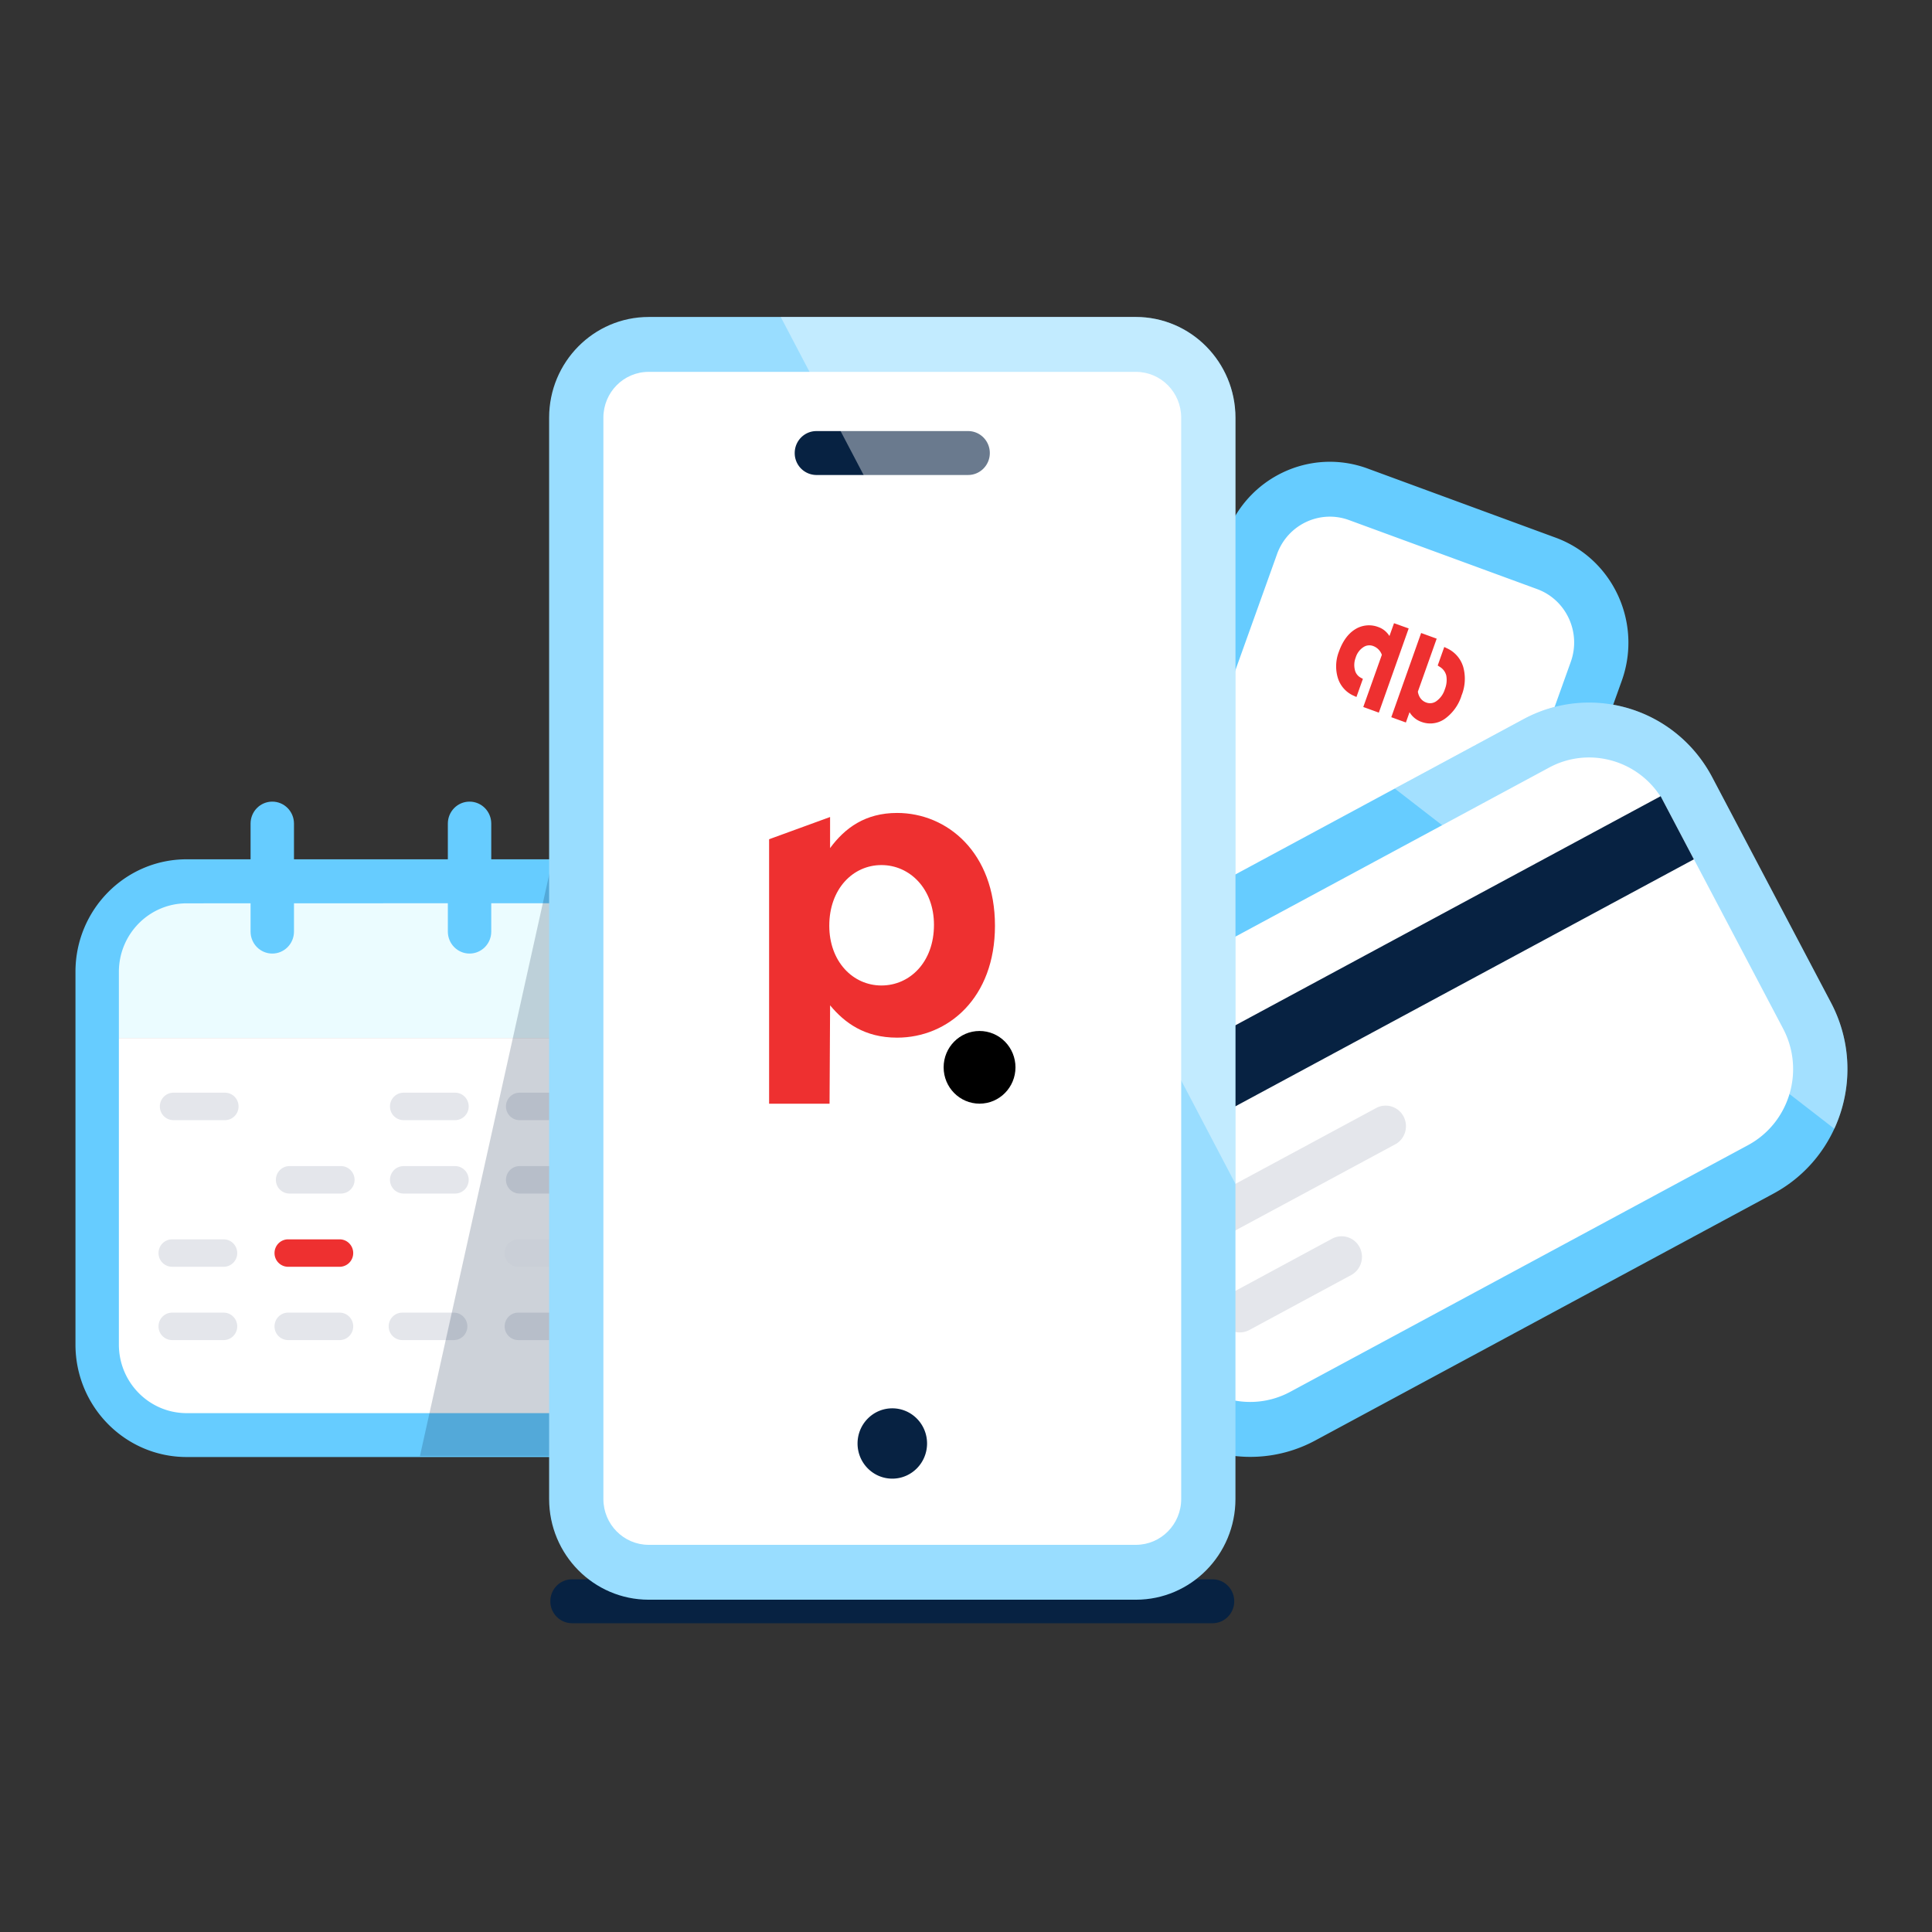
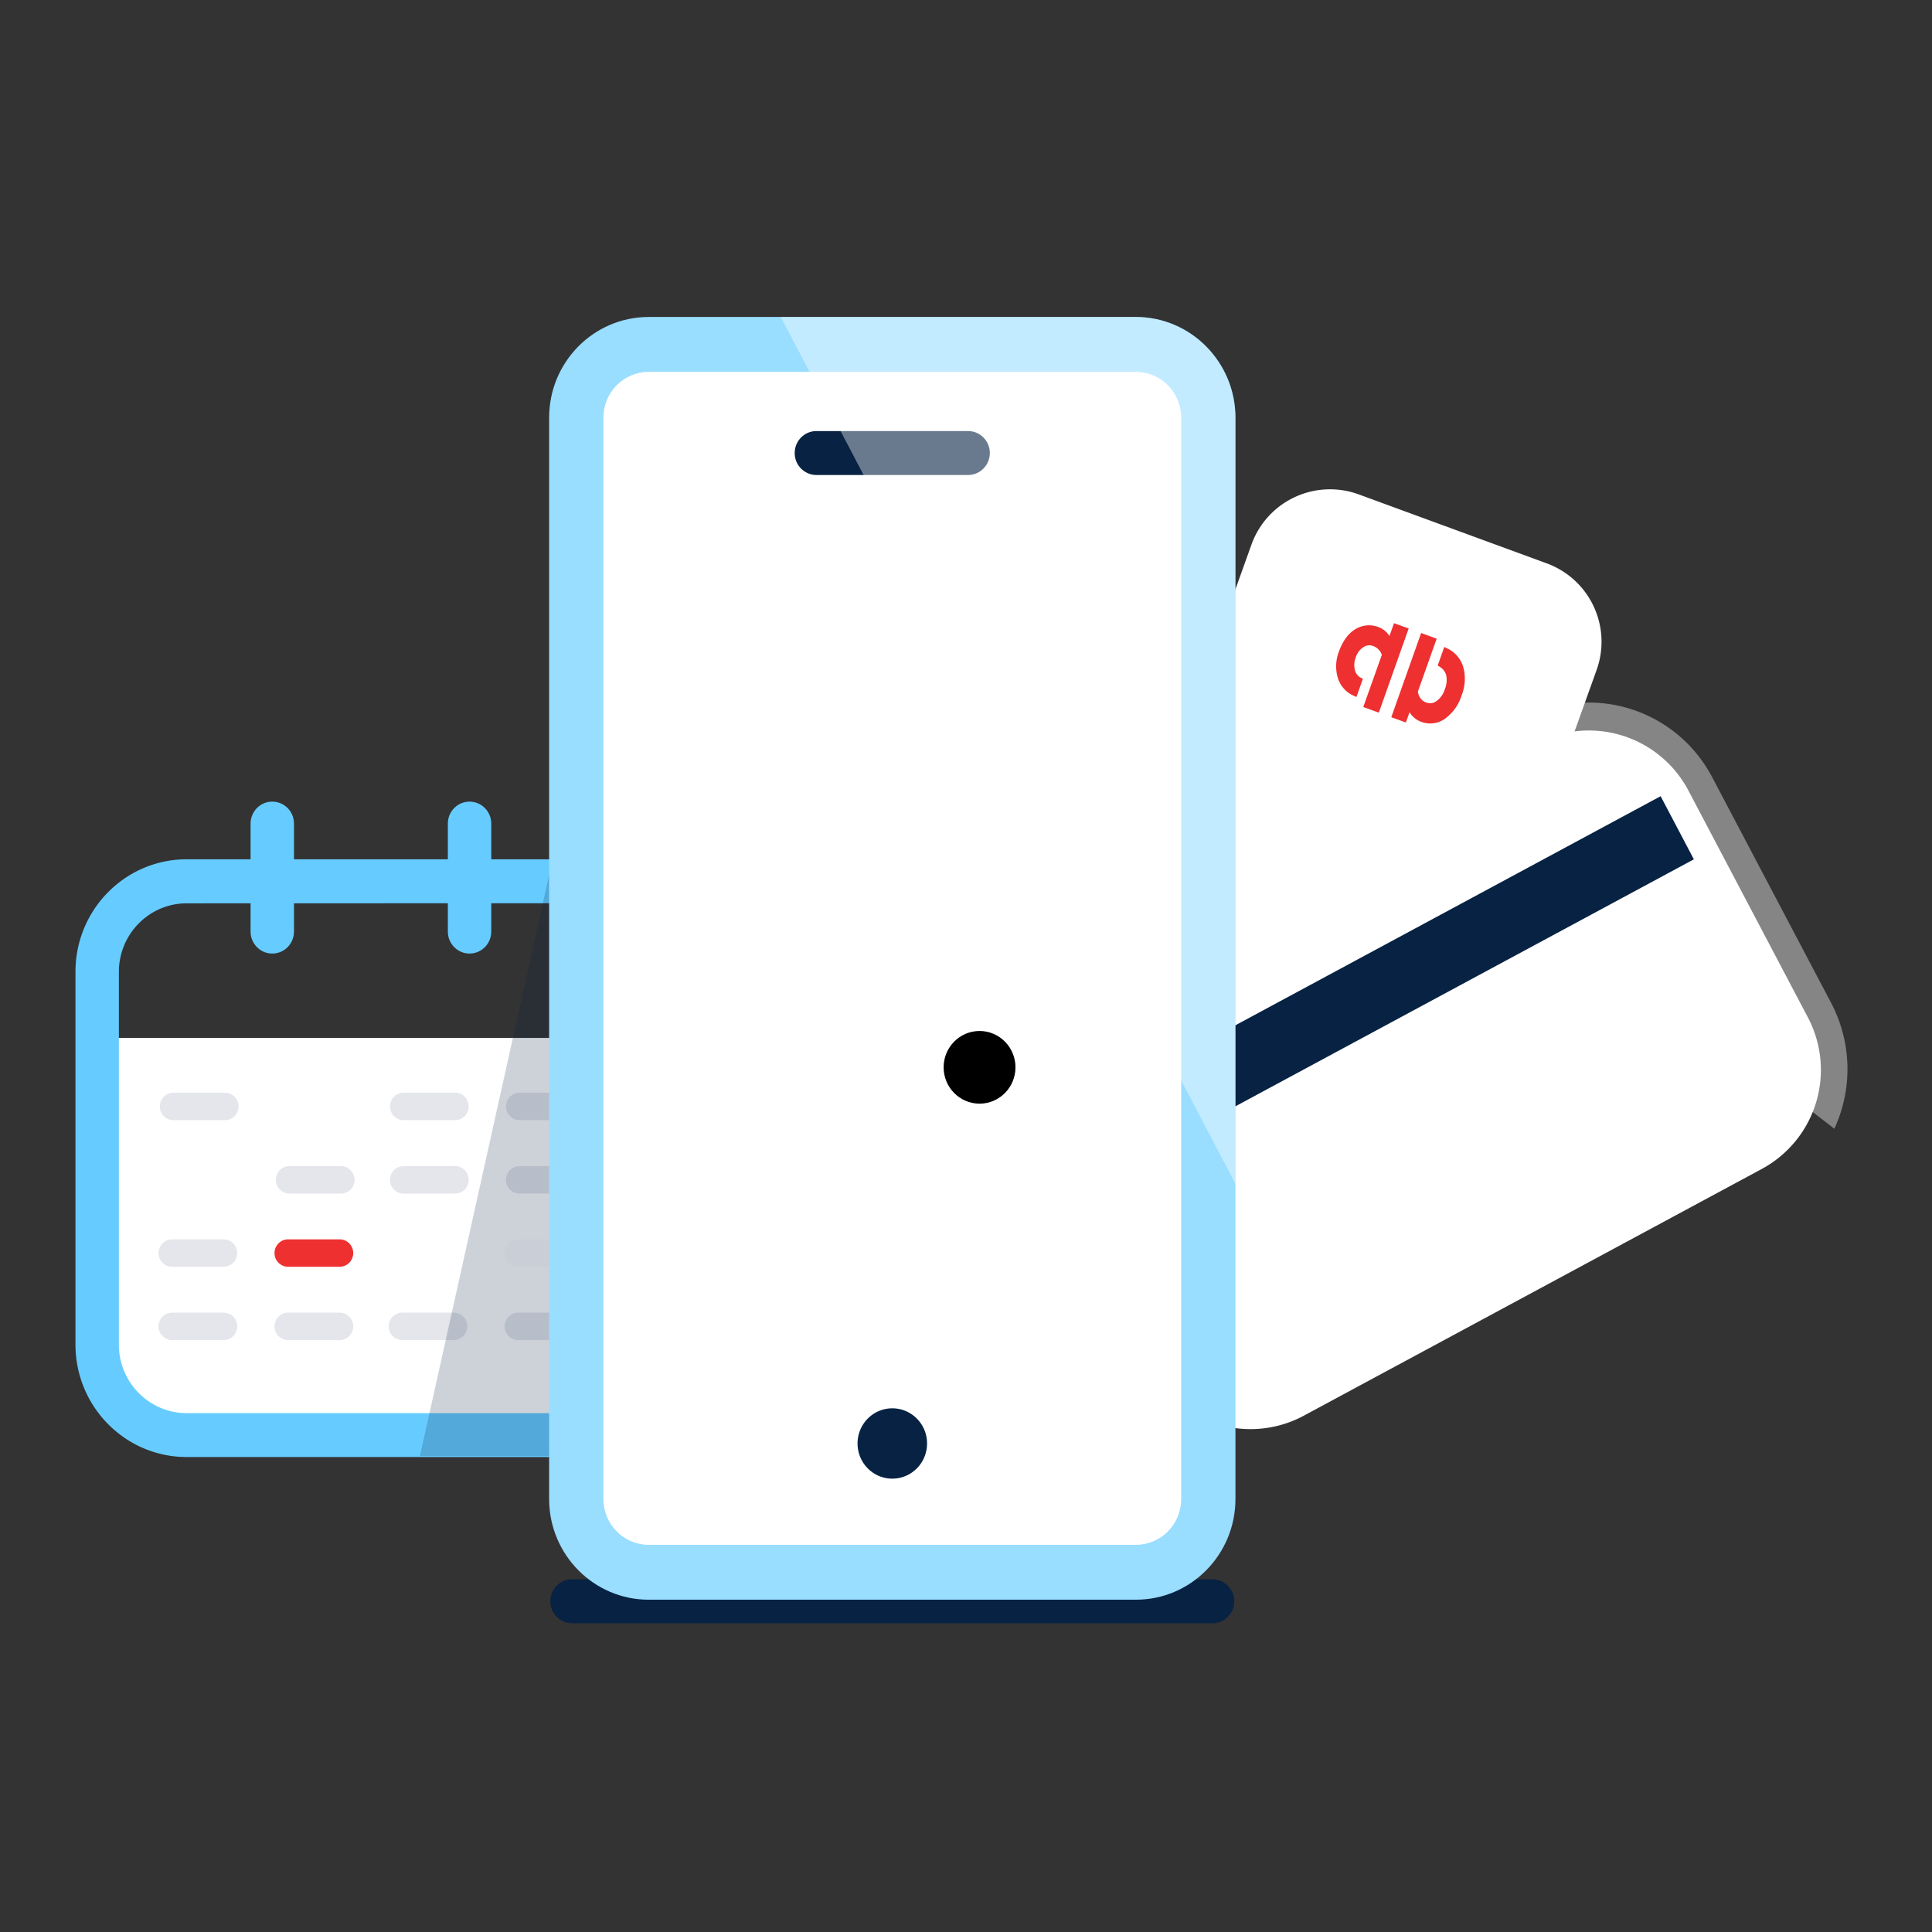
<svg xmlns="http://www.w3.org/2000/svg" width="128" height="128" fill="none">
  <rect width="100%" height="100%" fill="#333333" stroke="none" />
-   <path d="M42.704 64.383c0-3.313-2.655-6-5.931-6H12.37c-3.276 0-5.932 2.687-5.932 6v4.382h36.266v-4.382Z" fill="#EBFCFF" />
  <path d="M6.445 68.765v20.311c0 3.314 2.656 6 5.932 6H36.78c3.276 0 5.931-2.686 5.931-6v-20.31H6.446Z" fill="#fff" />
-   <path fill-rule="evenodd" clip-rule="evenodd" d="M12.37 96.532h24.41a7.323 7.323 0 0 0 5.21-2.183 7.498 7.498 0 0 0 2.16-5.271V64.385a7.498 7.498 0 0 0-2.16-5.271 7.327 7.327 0 0 0-5.21-2.184H12.37C8.3 56.93 5 60.268 5 64.385v24.693c0 4.117 3.3 7.454 7.37 7.454ZM7.876 64.393c0-2.51 2.012-4.545 4.494-4.545l24.41-.007c2.482 0 4.493 2.035 4.493 4.545v24.693c0 2.51-2.011 4.545-4.493 4.545H12.37c-2.482 0-4.494-2.035-4.494-4.545V64.393Z" fill="#6CF" />
+   <path fill-rule="evenodd" clip-rule="evenodd" d="M12.37 96.532h24.41a7.323 7.323 0 0 0 5.21-2.183 7.498 7.498 0 0 0 2.16-5.271V64.385a7.498 7.498 0 0 0-2.16-5.271 7.327 7.327 0 0 0-5.21-2.184H12.37C8.3 56.93 5 60.268 5 64.385v24.693c0 4.117 3.3 7.454 7.37 7.454ZM7.876 64.393c0-2.51 2.012-4.545 4.494-4.545l24.41-.007c2.482 0 4.493 2.035 4.493 4.545v24.693c0 2.51-2.011 4.545-4.493 4.545H12.37c-2.482 0-4.494-2.035-4.494-4.545V64.393" fill="#6CF" />
  <path d="M18.039 53.11c-.794 0-1.438.651-1.438 1.455v7.156c0 .803.644 1.455 1.438 1.455.794 0 1.438-.652 1.438-1.455v-7.156c0-.804-.644-1.455-1.438-1.455Zm13.07 0c-.795 0-1.438.651-1.438 1.455v7.156c0 .803.643 1.455 1.438 1.455.794 0 1.438-.652 1.438-1.455v-7.156c0-.804-.644-1.455-1.438-1.455Z" fill="#6CF" />
  <path d="M14.904 74.213H11.49a.904.904 0 0 1-.899-.91c0-.501.403-.909.899-.909h3.415c.497 0 .899.407.899.91a.904.904 0 0 1-.899.909Zm15.248 0h-3.415a.904.904 0 0 1-.899-.91c0-.501.403-.909.9-.909h3.414c.497 0 .9.407.9.91a.905.905 0 0 1-.9.909Zm7.685 0H34.42a.904.904 0 0 1-.898-.91c0-.501.402-.909.898-.909h3.416c.496 0 .898.407.898.91a.904.904 0 0 1-.898.909Zm-15.245 4.863h-3.415a.904.904 0 0 1-.899-.909c0-.502.402-.909.899-.909h3.415c.496 0 .899.407.899.91a.904.904 0 0 1-.899.908Zm7.56 0h-3.415a.904.904 0 0 1-.899-.909c0-.502.403-.909.9-.909h3.414c.497 0 .9.407.9.91a.904.904 0 0 1-.9.908Zm7.685 0H34.42a.904.904 0 0 1-.898-.909c0-.502.402-.909.898-.909h3.416c.496 0 .898.407.898.91a.903.903 0 0 1-.898.908Zm-23.019 4.852h-3.415a.904.904 0 0 1-.9-.909c0-.502.403-.909.9-.909h3.415c.496 0 .899.407.899.91a.904.904 0 0 1-.9.908Z" fill="#E4E6EB" />
  <path d="M22.502 83.928h-3.415a.904.904 0 0 1-.899-.909c0-.502.403-.909.899-.909h3.415c.497 0 .899.407.899.91a.904.904 0 0 1-.899.908Z" fill="#EE3030" />
  <path d="M37.749 83.928h-3.416a.904.904 0 0 1-.898-.909c0-.502.402-.909.898-.909h3.416c.496 0 .898.407.898.91a.903.903 0 0 1-.898.908Z" fill="#E4E6EB" opacity=".15" />
  <path d="M14.818 88.784h-3.415a.904.904 0 0 1-.9-.91c0-.501.403-.908.9-.908h3.415c.496 0 .899.407.899.909s-.403.909-.9.909Zm7.684 0h-3.415a.904.904 0 0 1-.899-.91c0-.501.403-.908.899-.908h3.415c.497 0 .899.407.899.909s-.402.909-.899.909Zm7.562 0H26.65a.904.904 0 0 1-.899-.91c0-.501.403-.908.9-.908h3.414c.497 0 .899.407.899.909s-.402.909-.899.909Zm7.685 0h-3.416a.904.904 0 0 1-.898-.91c0-.501.402-.908.898-.908h3.416c.496 0 .898.407.898.909s-.402.909-.898.909Z" fill="#E4E6EB" />
  <path opacity=".2" fill-rule="evenodd" clip-rule="evenodd" d="m40.68 96.47-2.01-38.772-1.917-1.409-8.932 40.18h12.86Z" fill="#072242" />
  <path d="M73.16 79.553a5.53 5.53 0 0 1-3.3-7.058l13.052-36.413a5.53 5.53 0 0 1 7.11-3.326l12.458 4.57a5.53 5.53 0 0 1 3.301 7.057L92.728 80.796a5.53 5.53 0 0 1-7.11 3.326l-12.457-4.57Z" fill="#fff" />
-   <path fill-rule="evenodd" clip-rule="evenodd" d="M85.055 85.855a7.222 7.222 0 0 0 2.486.443c3.08 0 5.83-1.95 6.883-4.876l13.024-36.324c1.373-3.84-.587-8.08-4.38-9.476L90.6 31.038c-3.797-1.391-7.99.593-9.368 4.433l-13.03 36.333c-1.373 3.84.588 8.08 4.382 9.476l12.471 4.575ZM71.581 73.042l13.026-36.33v-.002c.703-1.951 2.833-2.96 4.764-2.255l12.471 4.575c1.928.71 2.925 2.865 2.227 4.818L91.043 80.18c-.702 1.952-2.834 2.96-4.764 2.253L73.81 77.86c-1.928-.71-2.925-2.865-2.228-4.818Z" fill="#6CF" />
  <path d="m92.357 41.29-.302.848a1.542 1.542 0 0 0-.191-.242 1.374 1.374 0 0 0-.52-.342 1.723 1.723 0 0 0-1.57.144c-.464.29-.82.784-1.065 1.466a2.687 2.687 0 0 0-.075 1.747c.162.528.543.959 1.044 1.18l.19.087.427-1.202-.148-.08a.77.77 0 0 1-.382-.51 1.356 1.356 0 0 1 .053-.82c.084-.284.264-.528.51-.69a.712.712 0 0 1 .652-.074.96.96 0 0 1 .571.583l-1.23 3.455 1.03.374 1.978-5.578-.972-.347Zm3.023 2.885a.933.933 0 0 1 .439.58c.056.305.023.621-.094.909a1.503 1.503 0 0 1-.552.782.712.712 0 0 1-.685.096.807.807 0 0 1-.463-.426 1.028 1.028 0 0 1-.088-.292l1.247-3.511-1.03-.375-1.977 5.578.967.351.242-.683a1.481 1.481 0 0 0 .78.64c.526.198 1.115.12 1.572-.21a3.004 3.004 0 0 0 1.087-1.51c0-.015 0-.03.014-.044a2.94 2.94 0 0 0 .108-1.856 1.975 1.975 0 0 0-1.07-1.248l-.191-.092-.434 1.227.128.084Z" fill="#EE3030" />
  <path d="M68.338 75.668a7.454 7.454 0 0 1 3.06-10.036l30.335-16.343a7.454 7.454 0 0 1 10.131 3.09l7.917 15.034a7.455 7.455 0 0 1-3.061 10.035L86.385 93.791a7.454 7.454 0 0 1-10.131-3.09l-7.916-15.033Z" fill="#fff" />
-   <path fill-rule="evenodd" clip-rule="evenodd" d="M74.678 91.57a9.252 9.252 0 0 0 6.342 4.768 9.063 9.063 0 0 0 6.144-.916l30.338-16.346c4.497-2.425 6.204-8.077 3.814-12.63l-7.877-14.951c-2.401-4.548-7.989-6.272-12.49-3.853L70.616 63.985c-4.497 2.43-6.201 8.083-3.81 12.637l7.872 14.947Zm27.958-40.717a5.553 5.553 0 0 1 3.761-.555 5.635 5.635 0 0 1 3.868 2.907l7.873 14.95c1.46 2.78.42 6.231-2.326 7.714L85.479 92.213a5.58 5.58 0 0 1-4.295.422 5.652 5.652 0 0 1-3.331-2.775L69.98 74.911c-1.46-2.78-.42-6.232 2.325-7.715l30.331-16.343Z" fill="#6CF" />
  <path opacity=".4" d="m92.407 52.244 8.542-4.602c4.501-2.419 10.089-.695 12.49 3.853l7.877 14.949a9.42 9.42 0 0 1 .214 8.338L92.407 52.244Z" fill="#fff" />
  <path d="m69.402 74.633 40.619-21.883 2.202 4.182-40.619 21.883-2.202-4.182Z" fill="#072242" />
-   <path d="M78.967 82.726a1.357 1.357 0 0 1-1.07-1.145 1.368 1.368 0 0 1 .71-1.4l12.632-6.806a1.34 1.34 0 0 1 1.754.602c.334.64.116 1.431-.496 1.805L79.866 82.59a1.33 1.33 0 0 1-.899.135Zm2.908 5.524a1.355 1.355 0 0 1-1.073-1.145 1.366 1.366 0 0 1 .714-1.401l6.737-3.637a1.34 1.34 0 0 1 1.823.563c.35.665.101 1.49-.556 1.845l-6.737 3.636a1.333 1.333 0 0 1-.908.138Z" fill="#E4E6EB" />
  <path d="M80.333 107.543H37.9a1.447 1.447 0 0 1-1.438-1.455c0-.803.643-1.454 1.438-1.454h42.433c.794 0 1.438.651 1.438 1.454 0 .803-.644 1.455-1.438 1.455Z" fill="#072242" />
  <rect x="38.178" y="22.817" width="41.876" height="81.349" rx="4.805" fill="#fff" />
  <path fill-rule="evenodd" clip-rule="evenodd" d="M42.974 105.985H75.26c3.64-.004 6.589-2.987 6.592-6.669V27.667c-.004-3.68-2.953-6.663-6.592-6.667H42.974c-3.64.003-6.59 2.986-6.593 6.667v71.65c.004 3.681 2.953 6.664 6.593 6.668Zm-2.998-78.318c.002-1.674 1.343-3.03 2.998-3.03H75.26c1.655.001 2.995 1.357 2.997 3.03v71.65c-.001 1.673-1.342 3.03-2.997 3.032H42.974c-1.655-.002-2.996-1.359-2.998-3.033V27.667Z" fill="#9DF" />
  <path d="M59.117 97.964c1.272 0 2.303-1.043 2.303-2.33 0-1.286-1.031-2.329-2.303-2.329-1.271 0-2.302 1.043-2.302 2.33 0 1.286 1.03 2.329 2.302 2.329Zm5.026-66.494H54.09a1.446 1.446 0 0 1-1.438-1.455c0-.804.643-1.455 1.438-1.455h10.05c.794 0 1.438.651 1.438 1.455 0 .803-.644 1.454-1.438 1.454h.002Z" fill="#072242" />
-   <path fill-rule="evenodd" clip-rule="evenodd" d="m50.955 55.602 4.04-1.473v2.06c.984-1.338 2.337-2.329 4.439-2.329 3.321 0 6.485 2.626 6.485 7.471 0 4.793-3.11 7.416-6.485 7.416-2.157 0-3.482-.99-4.438-2.141l-.036 6.518h-4.005V55.602Zm10.923 5.673c0-2.382-1.594-3.962-3.482-3.962-1.887 0-3.454 1.58-3.454 4.017 0 2.381 1.569 3.961 3.454 3.961 1.886 0 3.482-1.552 3.482-4.016Z" fill="#EE3030" />
  <path d="M67.278 70.713c0 1.33-1.066 2.407-2.38 2.407-1.314 0-2.38-1.078-2.38-2.407 0-1.33 1.066-2.408 2.38-2.408.631 0 1.237.254 1.683.705.446.452.697 1.064.697 1.703Z" fill="#000" />
  <path opacity=".4" d="M75.22 21H51.725l30.126 57.434V27.708c0-3.705-2.969-6.708-6.632-6.708Z" fill="#fff" />
</svg>